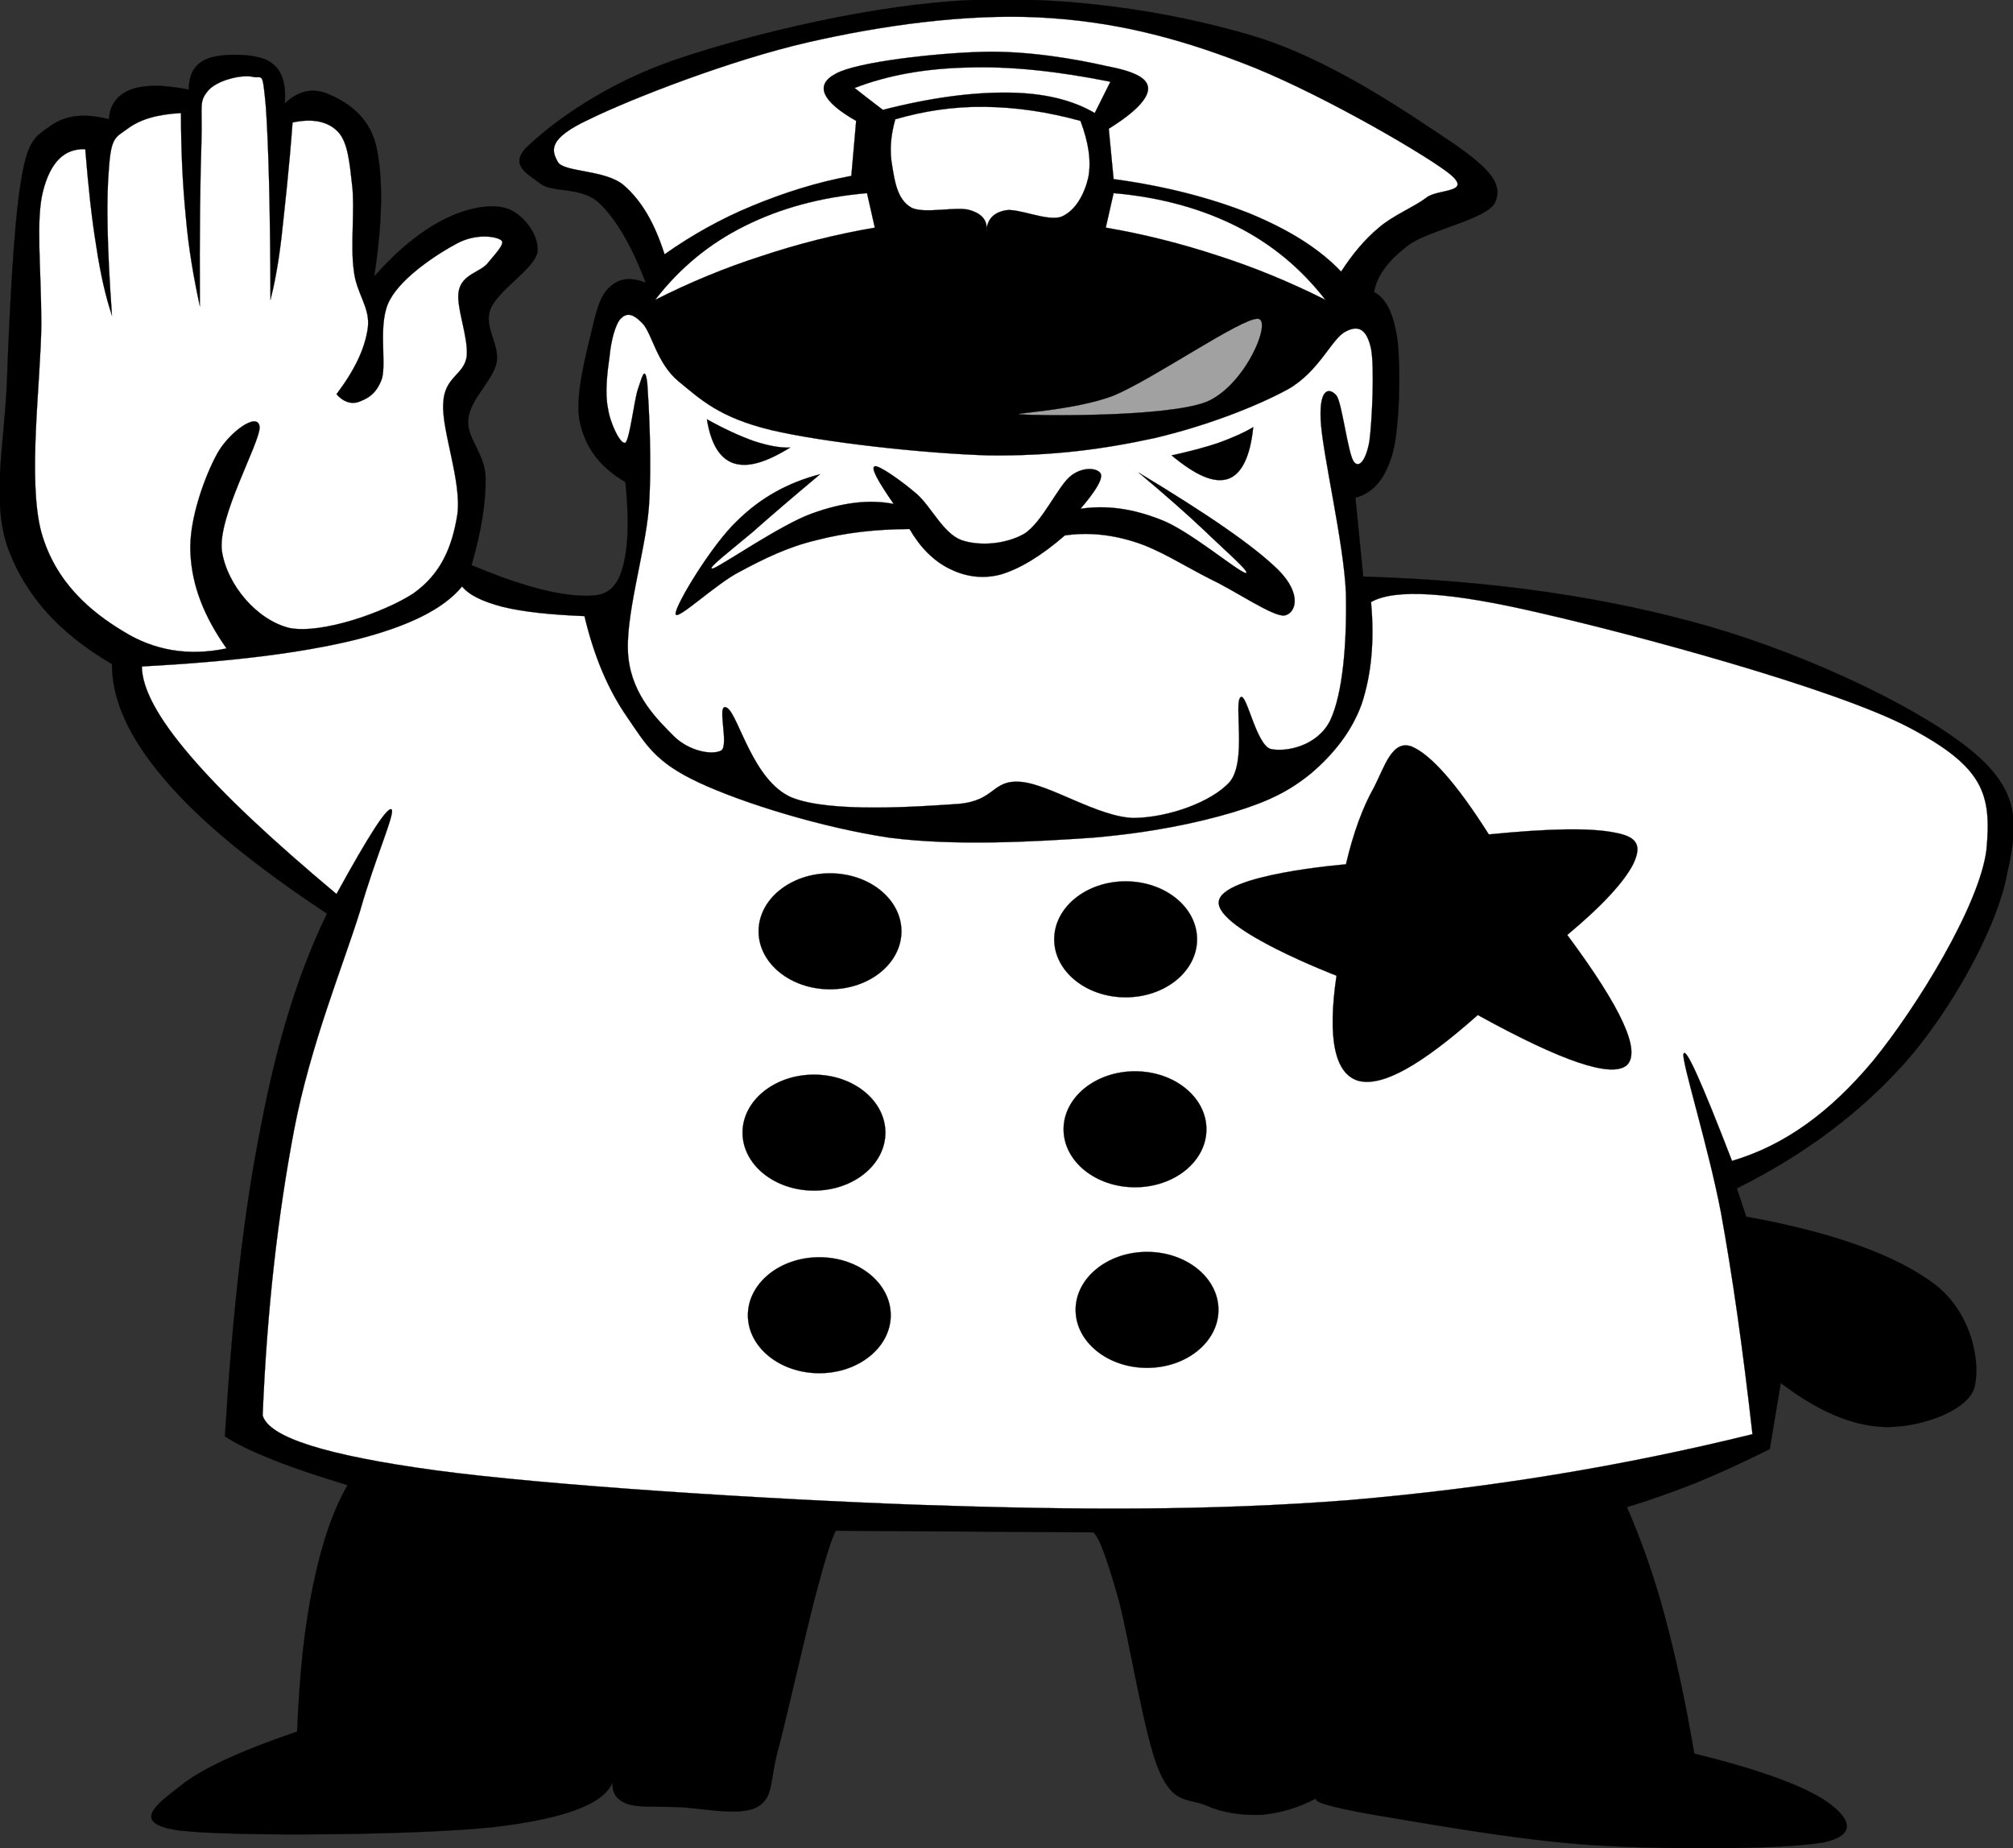
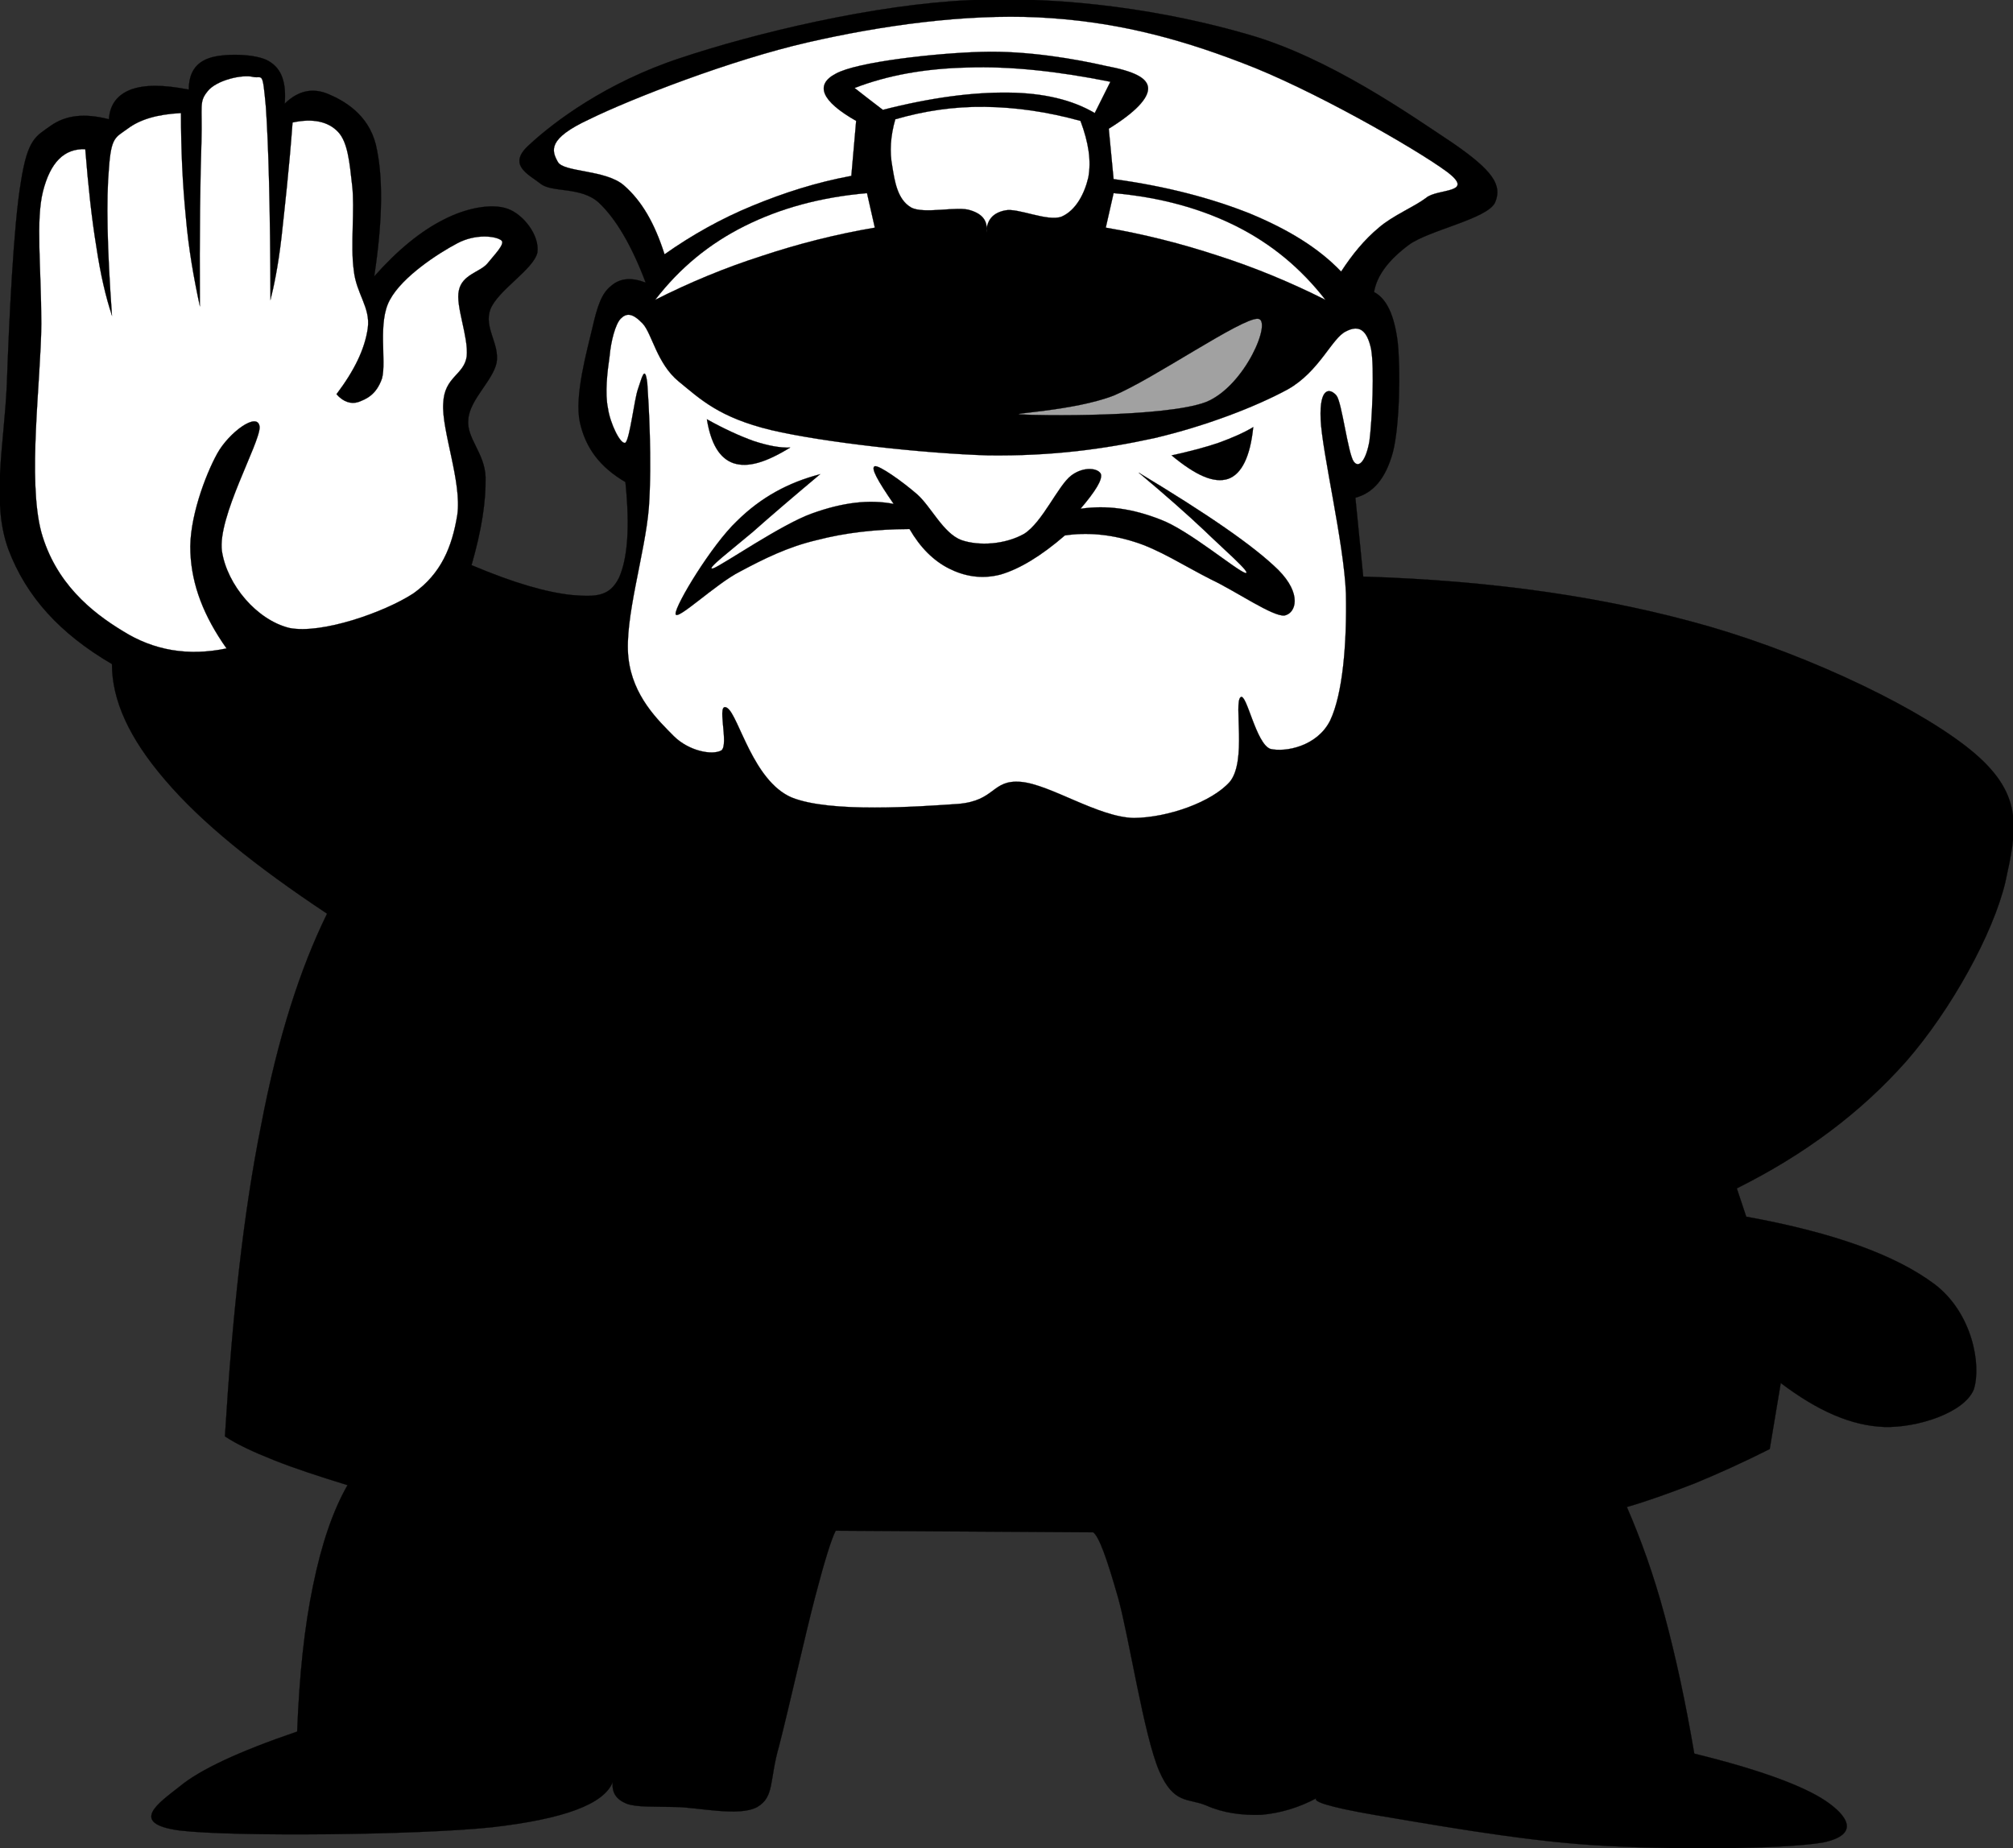
<svg xmlns="http://www.w3.org/2000/svg" width="361.168" height="331.604">
  <rect width="100%" height="100%" fill="#333333" stroke="none" />
  <title>Policeman black and white</title>
  <g>
    <title>Layer 1</title>
    <g id="Layer_1">
      <g id="svg_1">
        <path d="m115.848,50.706c-2.556,-0.972 -4.572,-0.828 -6.192,0.576c-1.692,1.332 -2.448,3.492 -3.384,7.596c-0.972,4.14 -3.24,12.168 -2.232,16.884c1.044,4.68 3.636,8.064 8.172,10.728c0.828,8.136 0.396,13.68 -1.152,17.172c-1.692,3.348 -4.032,3.456 -8.424,3.096c-4.536,-0.468 -10.368,-2.124 -18.036,-5.364c1.8,-6.264 2.592,-11.34 2.52,-15.768c-0.144,-4.392 -3.492,-7.02 -3.096,-10.404c0.252,-3.528 4.392,-6.912 5.076,-10.152c0.576,-3.384 -2.34,-6.3 -1.116,-9.576c1.332,-3.42 7.704,-7.128 8.424,-10.152c0.468,-3.132 -2.556,-6.912 -5.328,-7.884c-2.916,-1.044 -7.56,-0.108 -11.556,1.98c-3.996,2.016 -8.172,5.4 -12.384,10.152c1.584,-10.44 1.584,-18.18 0.288,-23.652c-1.368,-5.472 -5.76,-7.884 -8.46,-9.036c-2.772,-1.188 -5.4,-0.72 -7.884,1.692c0.288,-3.744 -0.504,-6.228 -2.808,-7.596c-2.34,-1.44 -8.316,-1.44 -10.728,-0.576c-2.448,0.828 -3.672,2.664 -3.672,5.652c-4.68,-0.9 -7.92,-0.9 -10.404,0c-2.34,0.9 -3.78,2.628 -3.924,5.328c-4.428,-1.152 -7.776,-0.72 -10.44,1.152c-2.628,1.908 -4.14,2.231 -5.364,10.116c-1.332,7.848 -2.124,25.2 -2.52,36.36c-0.504,11.016 -2.808,21.096 0.288,29.556c3.204,8.46 9.216,15.084 18.576,20.556c0,6.48 3.06,13.284 9.576,20.844c6.48,7.596 16.02,15.3 29.016,23.94c-4.824,9.828 -8.82,22.176 -11.844,38.016c-3.168,15.805 -5.148,34.021 -6.48,55.764c2.124,1.404 5.04,2.773 8.748,4.248c3.708,1.477 7.992,2.881 13.248,4.5c-2.664,4.645 -4.68,10.656 -6.192,18.037c-1.548,7.451 -2.448,15.984 -2.844,26.172c-10.656,3.637 -17.496,6.875 -21.096,9.863c-3.636,2.881 -9.324,6.625 0,7.885c9.576,1.152 42.732,0.828 56.016,-0.576c12.924,-1.477 20.16,-4.141 21.708,-8.137c-0.216,1.873 0.576,3.133 2.52,3.924c1.872,0.648 4.788,0.469 8.748,0.576c3.996,0.037 11.376,1.801 14.652,0c3.132,-1.836 2.124,-4.752 3.924,-10.979c1.656,-6.408 4.788,-20.377 6.48,-26.785c1.692,-6.48 2.916,-10.367 3.672,-11.809l46.189,0.289c1.043,0.721 2.447,4.607 4.5,11.809c1.979,7.164 4.607,24.623 7.344,30.996c2.627,6.084 5.256,4.859 8.424,6.191c3.061,1.367 6.443,1.799 9.863,1.691c3.313,-0.287 6.697,-1.225 10.152,-3.096c-1.439,0.576 1.801,1.656 10.115,3.096c8.316,1.369 25.668,4.572 39.277,5.436c13.607,0.865 34.02,0.756 41.256,-0.467c6.84,-1.439 4.355,-4.861 0.467,-7.488c-3.924,-2.629 -11.627,-5.545 -23.543,-8.461c-1.584,-9.322 -3.313,-17.314 -5.328,-24.803s-4.32,-13.789 -6.768,-19.441c3.852,-1.115 7.703,-2.52 12.096,-4.211c4.283,-1.764 8.748,-3.779 13.535,-6.191l1.98,-11.844c6.66,5.039 12.672,7.668 18.576,7.883c5.867,0.18 14.363,-2.52 16.057,-6.732c1.402,-4.391 -0.252,-13.752 -7.057,-18.898c-6.947,-5.186 -17.928,-9.217 -33.768,-12.098l-1.693,-5.076c12.277,-6.119 22.32,-13.68 30.42,-22.822c8.064,-9.252 15.553,-22.861 17.748,-32.077c2.018,-9.252 3.42,-15.444 -5.363,-23.04c-9.035,-7.776 -29.16,-17.46 -47.592,-22.824c-18.504,-5.328 -38.881,-8.28 -62.244,-9l-1.404,-14.148c3.24,-0.864 5.436,-3.456 6.732,-8.172c1.225,-4.824 1.367,-14.832 0.863,-19.728c-0.611,-4.86 -1.979,-7.812 -4.248,-9c0.504,-2.988 2.629,-5.76 6.229,-8.46c3.637,-2.664 14.076,-4.644 15.48,-7.596c1.332,-3.096 -0.324,-5.688 -7.596,-10.692c-7.596,-5.04 -22.068,-15.264 -36.613,-19.44c-14.688,-4.284 -32.65,-6.948 -49.859,-6.192c-17.28,0.756 -38.772,5.94 -52.128,10.404c-13.356,4.392 -22.788,11.556 -27.036,15.516c-4.104,3.6 -0.252,5.292 1.98,7.02c2.052,1.656 7.2,0.468 10.44,3.384c3.097,2.915 5.905,7.703 8.425,14.363z" stroke-width="0.036" stroke-miterlimit="10" stroke="#000000" fill-rule="evenodd" clip-rule="evenodd" id="svg_2" />
        <path d="m40.644,116.334c-6.876,1.44 -13.068,0.36 -18.576,-3.096c-5.724,-3.456 -12.096,-8.676 -14.652,-17.748c-2.52,-9.432 -0.072,-27.144 0,-37.44c-0.037,-10.296 -1.008,-18.468 0.288,-23.688c1.332,-5.256 3.816,-7.74 7.596,-7.596c0.54,6.732 1.152,12.42 1.98,17.46c0.756,5.04 1.692,9.036 2.808,12.384c-0.864,-12.132 -1.044,-20.808 -0.54,-26.46c0.396,-5.616 1.188,-5.472 3.348,-7.056c2.196,-1.656 5.292,-2.592 9.576,-2.808c0,6.66 0.288,12.672 0.864,18.576c0.504,5.832 1.44,11.052 2.52,16.056c-0.072,-13.428 0.072,-23.004 0.288,-29.556c0.18,-6.516 -0.468,-7.056 1.116,-9c1.584,-2.016 6.3,-3.06 8.172,-2.556c1.692,0.324 1.656,-1.26 2.268,5.364c0.468,6.768 0.792,18.036 0.828,34.632c0.576,-2.268 1.368,-5.976 1.98,-11.268c0.576,-5.364 1.368,-12.168 1.98,-20.556c3.636,-0.792 6.408,-0.18 8.172,1.692c1.728,1.836 2.052,5.4 2.52,9.576c0.504,4.14 -0.324,10.872 0.288,15.192c0.432,4.284 3.024,6.66 2.52,10.44c-0.54,3.78 -2.412,7.596 -5.616,11.844c1.188,1.368 2.592,1.836 3.924,1.404c1.332,-0.504 3.204,-1.224 4.248,-4.248c0.828,-3.132 -0.828,-10.044 1.404,-14.076c2.232,-4.176 8.676,-8.352 12.096,-10.152c3.312,-1.764 6.912,-1.296 7.884,-0.54c0.828,0.576 -1.26,2.628 -2.52,4.212c-1.332,1.512 -4.5,1.944 -5.076,4.788c-0.648,2.736 1.764,8.352 1.404,11.844c-0.504,3.384 -4.032,3.6 -4.212,8.424c-0.324,4.824 3.384,14.184 2.52,20.016c-0.936,5.76 -2.916,10.548 -7.884,14.076c-5.184,3.384 -16.488,7.344 -22.248,6.192c-5.832,-1.44 -11.16,-7.704 -12.096,-13.788c-0.828,-6.084 6.804,-19.332 6.768,-22.248c-0.252,-2.952 -5.58,1.008 -7.632,4.788c-2.088,3.78 -5.112,11.772 -4.788,17.748c0.252,5.868 2.412,11.412 6.48,17.172z" stroke-width="0.036" stroke-miterlimit="10" stroke="#000000" fill-rule="evenodd" fill="#ffffff" clip-rule="evenodd" id="svg_3" />
        <path d="m112.211,79.434c-0.9,0.396 -2.772,-3.564 -3.132,-6.192c-0.576,-2.7 -0.108,-6.588 0.288,-9.288c0.252,-2.808 1.044,-5.76 1.98,-6.768c1.044,-1.044 2.088,-1.08 3.96,0.864c1.692,1.836 2.556,7.2 6.48,10.404c3.888,3.168 7.2,6.444 16.596,8.712c9.36,2.196 27.18,4.176 38.88,4.536c11.484,0.144 20.736,-1.116 29.843,-3.096c9.037,-2.124 18.037,-5.544 23.941,-8.748c5.688,-3.204 7.92,-9.216 10.439,-10.404c2.412,-1.26 3.779,-0.18 4.5,3.096c0.648,3.312 0.18,13.104 -0.289,16.596c-0.574,3.312 -1.836,5.004 -2.807,3.672c-1.045,-1.44 -2.125,-10.62 -3.096,-11.844c-1.08,-1.296 -3.098,-1.728 -2.846,4.248c0.252,5.904 4.178,22.104 4.537,31.248c0.18,9.036 -0.576,18.072 -2.844,22.824c-2.34,4.644 -8.029,5.688 -10.693,5.076c-2.627,-0.9 -4.283,-10.152 -5.363,-9.288c-1.26,1.008 1.152,11.448 -1.943,15.192c-3.205,3.6 -11.016,6.408 -17.209,6.48c-6.408,-0.144 -14.975,-6.012 -20.268,-6.48c-5.292,-0.432 -4.464,3.384 -11.268,3.96c-6.984,0.468 -22.896,1.656 -29.844,-1.152c-6.948,-2.952 -9.504,-14.652 -11.556,-16.056c-2.16,-1.404 0.432,6.696 -1.116,7.632c-1.656,0.864 -5.724,0.108 -8.46,-2.556c-2.844,-2.88 -7.416,-7.2 -8.172,-14.076c-0.792,-7.02 3.024,-18.756 3.672,-27.036c0.576,-8.352 -0.036,-18.684 -0.288,-22.248c-0.432,-3.6 -1.044,-0.684 -1.692,1.116c-0.646,1.872 -1.438,8.856 -2.23,9.576z" stroke-width="0.036" stroke-miterlimit="10" stroke="#000000" fill-rule="evenodd" fill="#ffffff" clip-rule="evenodd" id="svg_4" />
        <path d="m147.132,85.086c-5.688,1.476 -10.62,4.14 -14.94,8.424c-4.428,4.176 -11.052,15.048 -10.98,16.632c0.108,1.44 7.2,-5.4 11.556,-7.596c4.248,-2.268 8.568,-4.428 13.788,-5.652c5.148,-1.332 10.512,-1.944 16.632,-1.98c1.944,3.348 4.284,5.652 7.02,7.056c2.7,1.368 5.796,2.016 9.288,1.116c3.455,-1.008 7.309,-3.348 11.557,-7.02c3.852,-0.576 8.027,-0.252 12.383,1.116c4.428,1.332 9.18,4.428 13.824,6.768c4.5,2.124 11.125,6.732 13.213,6.48c2.051,-0.432 3.168,-3.852 -1.117,-8.172c-4.391,-4.32 -12.744,-10.044 -25.055,-17.46c4.68,3.924 8.566,7.344 11.807,10.404c3.133,3.06 8.641,7.812 7.344,7.596c-1.547,-0.396 -10.188,-7.704 -15.227,-9.576c-5.041,-1.98 -9.648,-2.628 -14.365,-1.944c2.701,-3.168 3.924,-5.184 3.672,-6.192c-0.395,-1.08 -3.059,-1.512 -5.363,0.252c-2.34,1.8 -5.148,8.388 -8.424,10.44c-3.384,1.908 -8.064,2.232 -11.268,1.116c-3.24,-1.224 -5.4,-5.94 -7.884,-8.172c-2.772,-2.412 -6.84,-5.256 -7.632,-5.076c-0.792,0.252 0.468,2.556 3.384,6.768c-4.392,-0.864 -9.216,-0.252 -14.616,1.692c-5.436,1.908 -16.02,9.216 -17.748,9.864c-1.728,0.468 3.672,-3.636 7.02,-6.48c3.203,-2.844 7.199,-6.264 12.131,-10.404z" stroke-width="0.036" stroke-miterlimit="10" stroke="#000000" fill-rule="evenodd" clip-rule="evenodd" id="svg_5" />
        <path d="m141.768,80.298c-1.872,0.072 -4.032,-0.36 -6.48,-1.152c-2.52,-0.9 -5.292,-2.16 -8.46,-3.924c0.72,4.392 2.268,7.02 4.788,7.884c2.555,0.828 5.759,-0.108 10.152,-2.808z" stroke-width="0.036" stroke-miterlimit="10" stroke="#000000" fill-rule="evenodd" clip-rule="evenodd" id="svg_6" />
        <path d="m210.203,81.702c3.133,-0.684 6.049,-1.44 8.461,-2.268c2.377,-0.864 4.535,-1.8 6.191,-2.808c-0.539,5.328 -2.088,8.424 -4.5,9.288c-2.555,0.828 -5.76,-0.576 -10.152,-4.212z" stroke-width="0.036" stroke-miterlimit="10" stroke="#000000" fill-rule="evenodd" clip-rule="evenodd" id="svg_7" />
        <path d="m183.167,74.358c-2.736,-0.18 9.432,-0.612 16.633,-3.384c7.164,-2.988 22.967,-13.968 25.883,-13.788c2.664,0.144 -2.232,12.06 -9.287,14.94c-7.271,2.772 -30.385,2.448 -33.229,2.232z" stroke-width="0.036" stroke-miterlimit="10" stroke="#000000" fill-rule="evenodd" fill="#a1a1a1" clip-rule="evenodd" id="svg_8" />
        <path d="m237.816,53.802c-6.229,-3.132 -12.564,-5.76 -19.152,-7.884c-6.66,-2.196 -13.32,-3.888 -20.268,-5.076l1.404,-6.192c8.314,0.72 15.588,2.736 21.959,5.904c6.373,3.204 11.592,7.524 16.057,13.248z" stroke-width="0.036" stroke-miterlimit="10" stroke="#000000" fill-rule="evenodd" fill="#ffffff" clip-rule="evenodd" id="svg_9" />
        <path d="m117.54,53.802c6.192,-3.132 12.528,-5.76 19.152,-7.884c6.624,-2.196 13.284,-3.888 20.268,-5.076l-1.404,-6.192c-8.352,0.72 -15.624,2.736 -21.96,5.904c-6.408,3.204 -11.628,7.524 -16.056,13.248z" stroke-width="0.036" stroke-miterlimit="10" stroke="#000000" fill-rule="evenodd" fill="#ffffff" clip-rule="evenodd" id="svg_10" />
        <path d="m160.632,21.402c-0.864,3.024 -1.044,5.796 -0.54,8.46c0.432,2.628 0.9,5.904 3.348,7.344c2.304,1.296 8.424,-0.324 10.728,0.54c2.304,0.72 3.096,2.088 2.808,3.96c0.036,-2.16 1.116,-3.528 3.384,-3.96c2.232,-0.504 7.595,2.088 10.117,1.116c2.555,-1.116 4.104,-4.104 4.787,-7.02c0.541,-2.988 0.072,-6.192 -1.404,-10.152c-6.012,-1.656 -11.592,-2.448 -17.171,-2.52c-5.582,-0.072 -10.837,0.72 -16.057,2.232z" stroke-width="0.036" stroke-miterlimit="10" stroke="#000000" fill-rule="evenodd" fill="#ffffff" clip-rule="evenodd" id="svg_11" />
        <path d="m153.324,15.786c5.868,-2.268 12.528,-3.492 20.268,-3.672c7.668,-0.252 16.164,0.648 25.632,2.556l-2.809,5.616l0,0c-4.031,-2.376 -9.145,-3.6 -15.48,-3.672c-6.408,-0.072 -13.788,0.864 -22.536,3.096c-1.691,-1.296 -3.383,-2.592 -5.075,-3.924z" stroke-width="0.036" stroke-miterlimit="10" stroke="#000000" fill-rule="evenodd" fill="#ffffff" clip-rule="evenodd" id="svg_12" />
        <path d="m119.231,45.63c-1.764,-5.544 -4.068,-9.576 -7.308,-12.384c-3.276,-2.844 -10.836,-2.304 -11.844,-4.212c-1.116,-2.016 -1.872,-4.14 5.652,-7.632c7.632,-3.744 25.488,-10.656 39.132,-13.788c13.5,-3.096 28.224,-5.112 41.399,-4.5c13.033,0.648 24.264,3.42 36.613,8.172c12.275,4.608 30.959,15.3 36.611,19.44c5.473,4.068 -1.621,3.024 -3.637,4.788c-2.088,1.584 -5.975,3.168 -8.459,5.328c-2.592,2.16 -4.752,4.788 -6.768,7.884c-4.105,-4.284 -9.506,-7.56 -16.346,-10.404c-6.875,-2.736 -14.939,-4.896 -24.479,-6.192l-0.865,-9.036c4.824,-2.988 7.129,-5.472 7.057,-7.308c-0.107,-1.836 -2.592,-3.023 -7.596,-3.96c-5.184,-1.188 -14.041,-2.771 -22.249,-2.52c-8.172,0.216 -22.464,1.8 -26.208,3.924c-3.78,1.98 -2.556,4.932 3.672,8.46l-0.864,9.864c-6.372,1.188 -12.06,3.024 -17.748,5.364c-5.612,2.304 -10.869,5.256 -15.765,8.712z" stroke-width="0.036" stroke-miterlimit="10" stroke="#000000" fill-rule="evenodd" fill="#ffffff" clip-rule="evenodd" id="svg_13" />
-         <path d="m25.452,119.574c0.036,3.924 2.808,9.18 8.712,16.056c5.868,6.876 14.472,14.94 26.208,24.768c5.868,-10.692 9.108,-15.66 9.864,-15.192c0.756,0.576 -2.88,8.568 -5.652,18.288c-3.024,9.756 -8.856,23.832 -11.808,39.168c-2.88,15.191 -4.86,32.004 -5.652,51.264c1.08,3.924 11.232,7.164 30.996,9.863c19.944,2.701 59.004,5.186 86.76,6.193c27.468,0.936 52.308,1.115 77.437,-0.865c25.092,-2.16 48.707,-6.047 72.107,-11.807c-1.729,-15.336 -3.564,-28.26 -5.652,-39.744c-2.195,-11.557 -6.984,-26.82 -6.73,-28.441c0.359,-1.475 3.131,4.717 8.711,19.152c9.396,-2.771 17.568,-8.676 25.344,-18c7.705,-9.432 19.008,-27.719 20.305,-37.763c0.936,-10.044 -0.432,-14.868 -13.824,-21.96c-13.535,-7.128 -49.896,-16.848 -66.168,-20.556c-16.271,-3.816 -26.137,-4.428 -30.42,-1.98c0.648,7.128 0.035,13.104 -1.691,18.324c-1.836,5.076 -5.221,9.108 -9.037,12.384c-3.889,3.168 -7.561,5.04 -14.076,7.02c-6.695,1.98 -14.723,3.636 -25.055,4.536c-10.441,0.72 -24.769,1.548 -36.613,0c-11.988,-1.8 -26.136,-6.156 -34.092,-9.864c-7.956,-3.708 -9.54,-6.876 -12.96,-11.844c-3.456,-5.004 -5.94,-11.016 -7.596,-18.036c-6.192,-0.252 -10.98,-0.756 -14.652,-1.656c-3.636,-0.936 -6.12,-2.16 -7.308,-3.672c-3.312,4.032 -9.504,7.128 -19.152,9.576c-9.722,2.376 -22.215,3.924 -38.306,4.788z" stroke-width="0.036" stroke-miterlimit="10" stroke="#000000" fill-rule="evenodd" fill="#ffffff" clip-rule="evenodd" id="svg_14" />
        <path d="m218.664,161.802c0.432,-4.968 22.824,-6.732 22.824,-6.732c1.332,-5.724 3.061,-10.332 5.039,-13.824c1.908,-3.708 3.24,-8.604 6.77,-7.308c3.383,1.44 7.99,6.552 13.822,15.768c10.908,-1.08 18.361,-1.224 22.789,-0.288c4.248,0.792 4.535,2.628 3.096,5.652c-1.584,3.06 -5.291,7.236 -11.809,12.672c9.865,13.283 13.248,20.844 10.693,23.363c-2.736,2.34 -11.521,-0.611 -26.748,-9c-10.189,9.037 -17.1,12.924 -21.42,11.809c-4.176,-1.225 -5.617,-7.416 -3.924,-18.863c0,0 -21.564,-8.244 -21.132,-13.249z" stroke-width="0.036" stroke-miterlimit="10" stroke="#000000" fill-rule="evenodd" clip-rule="evenodd" id="svg_15" />
        <path d="m223.451,162.954c0.434,-5.004 21.133,-5.652 21.133,-5.652c0.072,-3.6 0.721,-7.02 2.232,-10.404c1.367,-3.42 3.527,-10.692 6.48,-9.864c2.951,0.828 6.479,5.58 10.979,14.652c10.656,-0.936 17.893,-0.936 21.996,0c4.033,0.936 3.854,3.276 2.232,5.616c-1.691,2.232 -5.725,4.86 -12.096,7.884c10.367,13.14 14.4,20.701 12.385,22.824c-2.125,2.016 -10.297,-1.404 -24.805,-10.404c-8.928,8.82 -14.939,12.709 -18.576,11.809c-3.6,-1.045 -4.535,-6.732 -2.809,-17.461c0.001,-0.001 -19.583,-4.032 -19.151,-9z" stroke-width="0.036" stroke-miterlimit="10" stroke="#000000" fill-rule="evenodd" fill="#000000" clip-rule="evenodd" id="svg_16" />
        <path d="m148.919,156.682c7.075,0 12.816,4.661 12.816,10.404c0,5.742 -5.741,10.404 -12.816,10.404c-7.074,0 -12.816,-4.662 -12.816,-10.404c0.001,-5.743 5.742,-10.404 12.816,-10.404" stroke-width="0.036" stroke-miterlimit="10" stroke="#000000" fill-rule="evenodd" clip-rule="evenodd" id="svg_17" />
        <path d="m148.919,159.55c5.048,0 9.144,3.323 9.144,7.417c0,4.092 -4.096,7.416 -9.144,7.416c-5.047,0 -9.144,-3.324 -9.144,-7.416c0,-4.094 4.097,-7.417 9.144,-7.417" stroke-width="0.036" stroke-miterlimit="10" stroke="#000000" fill-rule="evenodd" fill="#000000" clip-rule="evenodd" id="svg_18" />
        <path d="m201.96,158.122c7.074,0 12.814,4.661 12.814,10.403c0,5.744 -5.74,10.404 -12.814,10.404c-7.076,0 -12.816,-4.66 -12.816,-10.404c0,-5.742 5.74,-10.403 12.816,-10.403" stroke-width="0.036" stroke-miterlimit="10" stroke="#000000" fill-rule="evenodd" clip-rule="evenodd" id="svg_19" />
        <path d="m201.839,160.99c5.047,0 9.145,3.323 9.145,7.417s-4.098,7.416 -9.145,7.416s-9.145,-3.322 -9.145,-7.416s4.098,-7.417 9.145,-7.417" stroke-width="0.036" stroke-miterlimit="10" stroke="#000000" fill-rule="evenodd" fill="#000000" clip-rule="evenodd" id="svg_20" />
        <path d="m203.64,192.201c7.074,0 12.816,4.662 12.816,10.404c0,5.744 -5.742,10.404 -12.816,10.404s-12.816,-4.66 -12.816,-10.404c0,-5.742 5.742,-10.404 12.816,-10.404" stroke-width="0.036" stroke-miterlimit="10" stroke="#000000" fill-rule="evenodd" clip-rule="evenodd" id="svg_21" />
-         <path d="m203.519,195.07c5.049,0 9.145,3.322 9.145,7.416s-4.096,7.416 -9.145,7.416c-5.047,0 -9.143,-3.322 -9.143,-7.416s4.096,-7.416 9.143,-7.416" stroke-width="0.036" stroke-miterlimit="10" stroke="#000000" fill-rule="evenodd" fill="#000000" clip-rule="evenodd" id="svg_22" />
-         <path d="m205.8,224.602c7.074,0 12.814,4.662 12.814,10.404s-5.74,10.404 -12.814,10.404s-12.816,-4.662 -12.816,-10.404s5.742,-10.404 12.816,-10.404" stroke-width="0.036" stroke-miterlimit="10" stroke="#000000" fill-rule="evenodd" clip-rule="evenodd" id="svg_23" />
+         <path d="m203.519,195.07s-4.096,7.416 -9.145,7.416c-5.047,0 -9.143,-3.322 -9.143,-7.416s4.096,-7.416 9.143,-7.416" stroke-width="0.036" stroke-miterlimit="10" stroke="#000000" fill-rule="evenodd" fill="#000000" clip-rule="evenodd" id="svg_22" />
        <path d="m205.919,227.434c5.047,0 9.145,3.338 9.145,7.453c0,4.113 -4.098,7.451 -9.145,7.451s-9.145,-3.338 -9.145,-7.451c0.001,-4.116 4.099,-7.453 9.145,-7.453" stroke-width="0.036" stroke-miterlimit="10" stroke="#000000" fill-rule="evenodd" fill="#000000" clip-rule="evenodd" id="svg_24" />
        <path d="m147,225.563c7.075,0 12.816,4.66 12.816,10.404c0,5.742 -5.741,10.402 -12.816,10.402c-7.074,0 -12.816,-4.66 -12.816,-10.402c0,-5.744 5.741,-10.404 12.816,-10.404" stroke-width="0.036" stroke-miterlimit="10" stroke="#000000" fill-rule="evenodd" clip-rule="evenodd" id="svg_25" />
        <path d="m146.879,228.311c5.048,0 9.144,3.322 9.144,7.416s-4.096,7.416 -9.144,7.416c-5.047,0 -9.144,-3.322 -9.144,-7.416s4.097,-7.416 9.144,-7.416" stroke-width="0.036" stroke-miterlimit="10" stroke="#000000" fill-rule="evenodd" fill="#000000" clip-rule="evenodd" id="svg_26" />
        <path d="m146.04,192.803c7.075,0 12.816,4.66 12.816,10.402c0,5.744 -5.741,10.404 -12.816,10.404c-7.074,0 -12.816,-4.66 -12.816,-10.404c0,-5.742 5.741,-10.402 12.816,-10.402" stroke-width="0.036" stroke-miterlimit="10" stroke="#000000" fill-rule="evenodd" clip-rule="evenodd" id="svg_27" />
        <path d="m146.16,195.514c5.047,0 9.144,3.338 9.144,7.453c0,4.113 -4.097,7.451 -9.144,7.451s-9.144,-3.338 -9.144,-7.451c0,-4.115 4.096,-7.453 9.144,-7.453" stroke-width="0.036" stroke-miterlimit="10" stroke="#000000" fill-rule="evenodd" fill="#000000" clip-rule="evenodd" id="svg_28" />
      </g>
    </g>
  </g>
</svg>